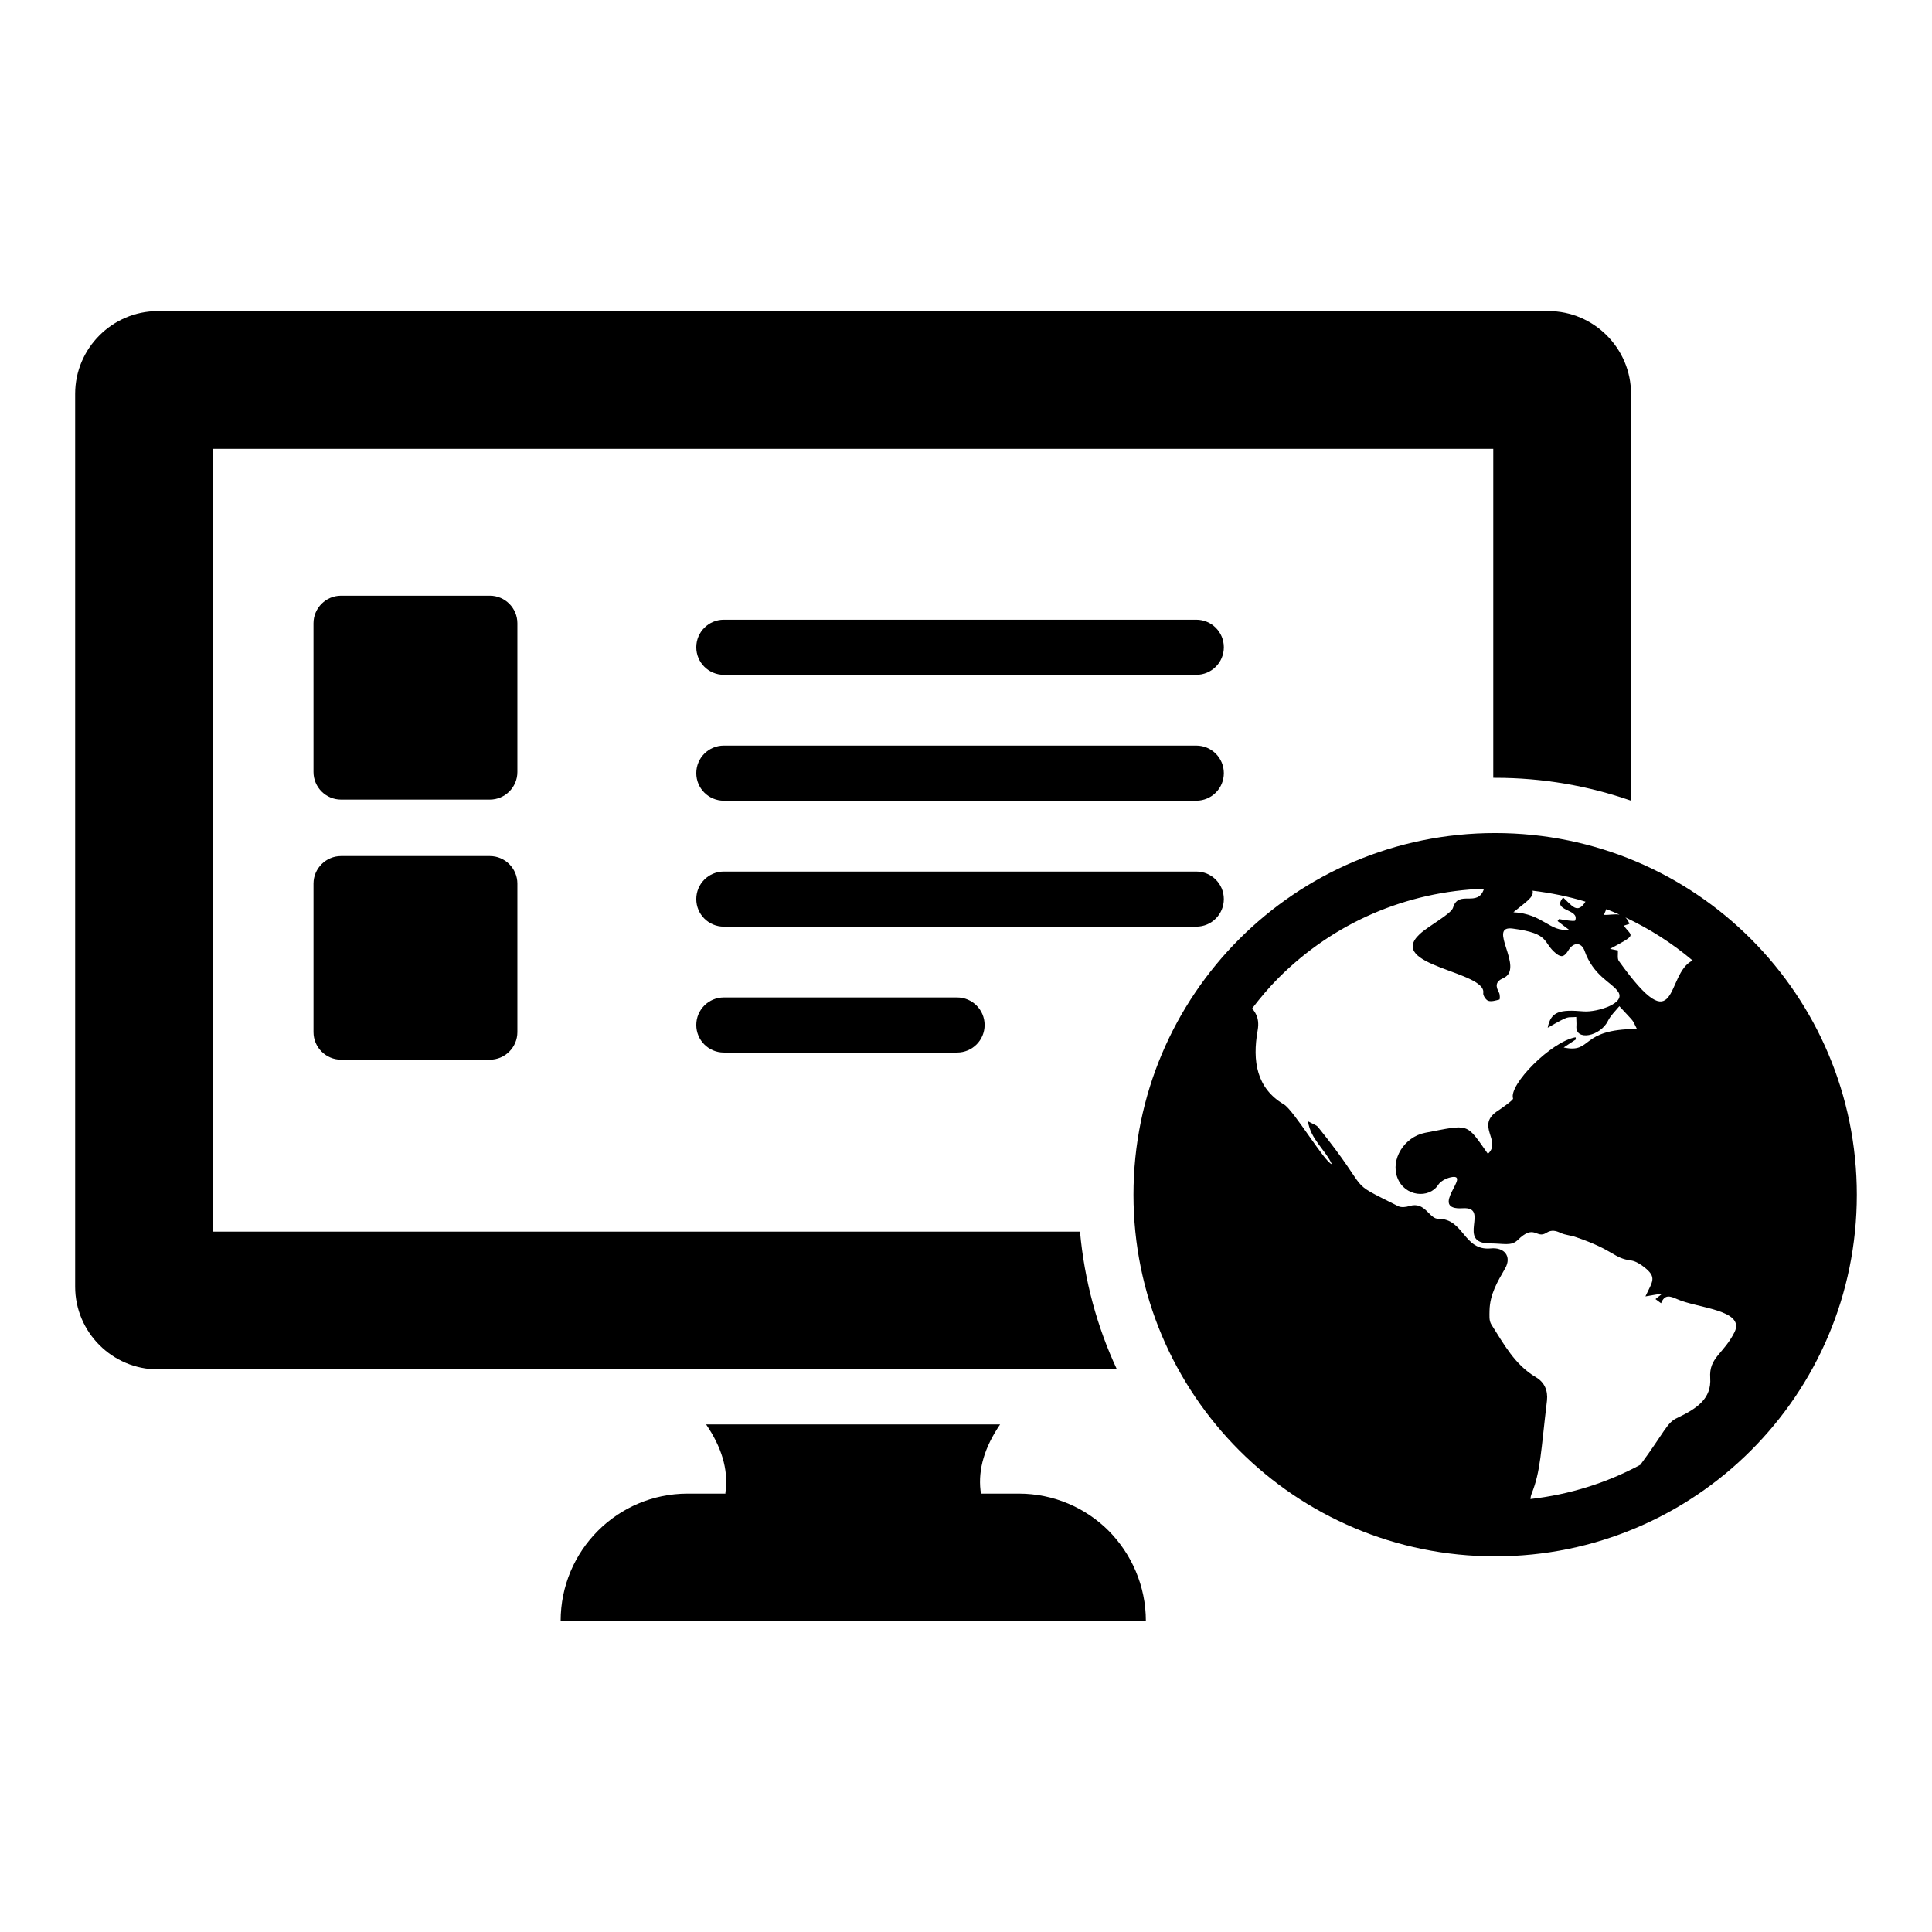
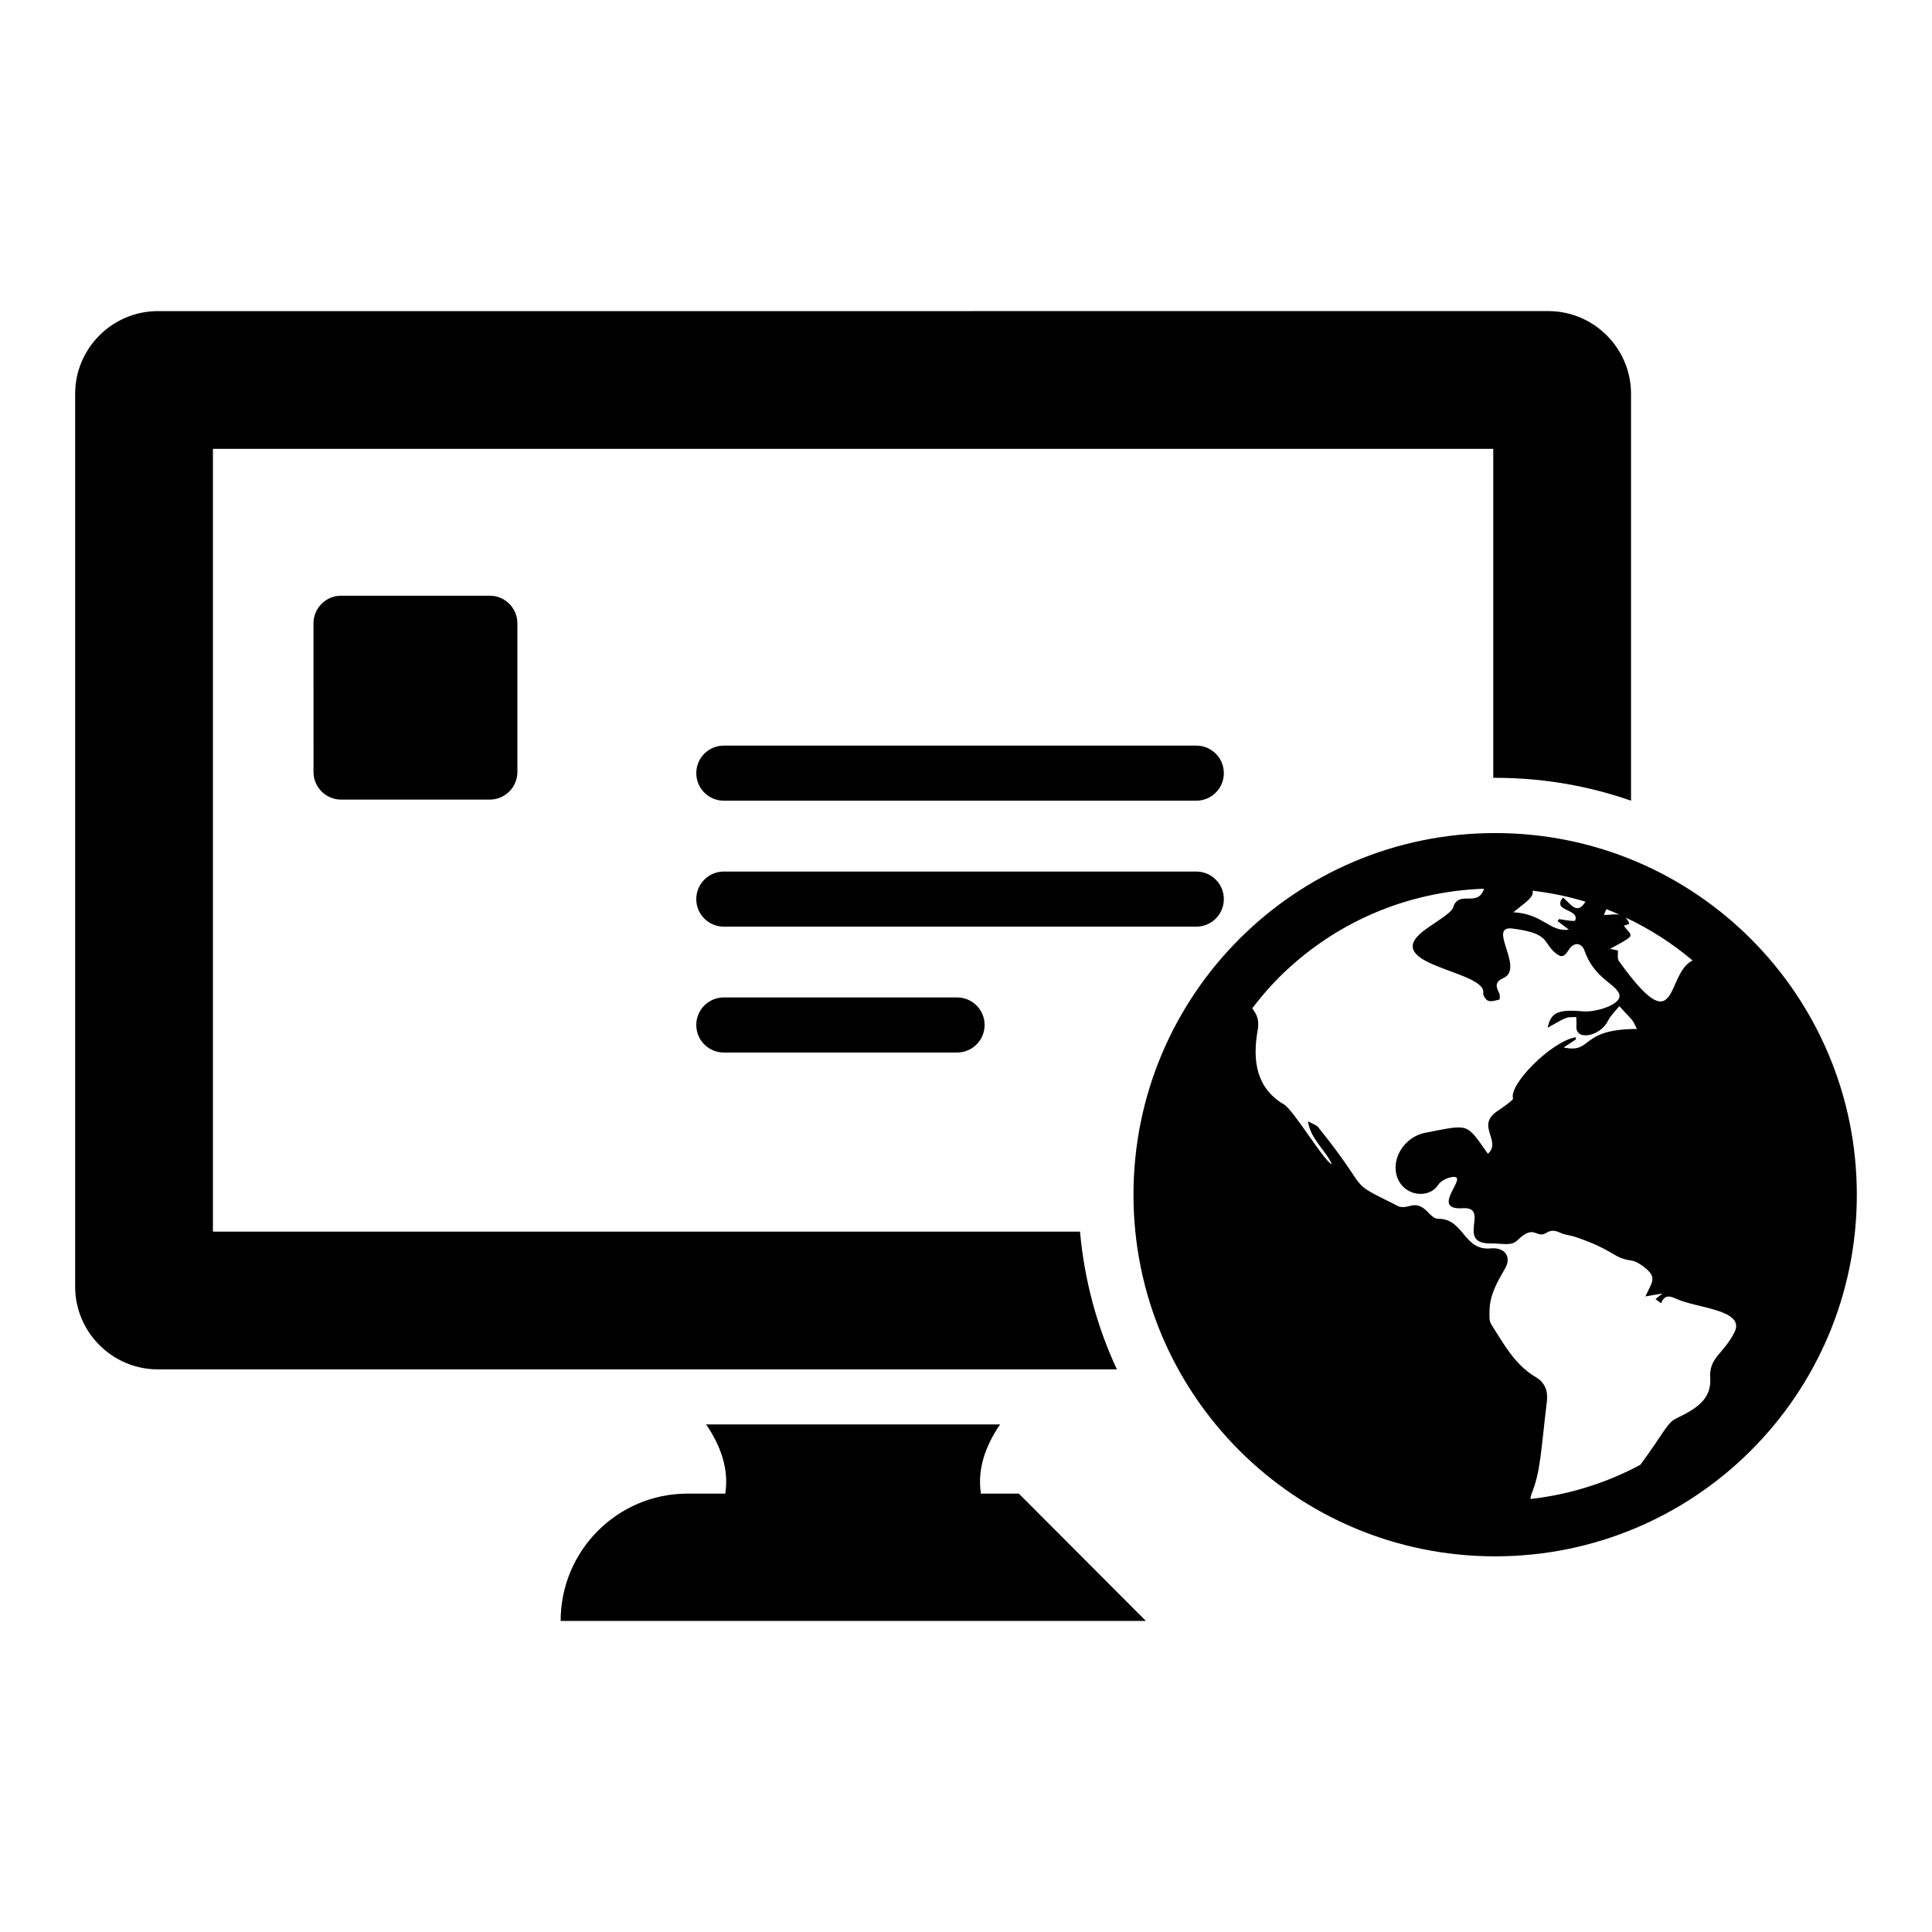
<svg xmlns="http://www.w3.org/2000/svg" fill="#000000" width="800px" height="800px" version="1.1" viewBox="144 144 512 512">
  <g>
    <path d="m430.21 470.39h-229.78v-207.44h339.3v87.18h0.512c12.633 0 24.68 2.117 35.996 6.059v-107.84c0-12.047-9.855-21.906-21.906-21.906l-368.51 0.004c-12.047 0-21.906 9.859-21.906 21.906v236.64c0 12.047 9.855 21.906 21.906 21.906h254.17c-5.254-11.25-8.613-23.59-9.781-36.512z" />
    <path d="m540.23 364.77c-53.008 0-95.848 42.938-95.848 95.848 0 52.926 42.832 95.828 95.848 95.828 52.926 0 95.848-42.809 95.848-95.828 0-52.801-42.723-95.848-95.848-95.848zm34.508 22.355c6.363 2.996 12.359 6.789 17.824 11.414-7.301 3.477-3.508 22.52-19.562 0.109-0.43-0.617-0.191-1.762-0.238-2.762-0.43-0.094-0.953-0.191-2.094-0.43 7.418-3.977 5.766-3.16 3.664-6.141 0.191-0.047 0.809-0.285 1.477-0.477-0.277-0.797-0.648-1.328-1.07-1.715zm-5.047-2.199c1.184 0.461 2.348 0.953 3.508 1.469-1.277-0.219-2.762 0.121-4.148 0.07 0.246-0.625 0.441-1.078 0.641-1.539zm-19.559-4.887c4.785 0.578 9.484 1.52 14.035 2.914-2.18 3.484-3.59 0.996-5.922-1.102-3.18 3.707 4.465 2.945 3.188 6.094-0.16 0.375-3.879-0.312-4.285-0.379-0.094 0.191-0.238 0.379-0.379 0.523 0.902 0.715 1.809 1.379 3 2.285-5.148 0.668-6.766-4.18-14.707-4.617 3.102-2.59 5.59-3.988 5.07-5.719zm53.566 116.94c-2.957 5.914-6.832 6.719-6.473 12.184 0.363 5.461-3.414 8.062-8.758 10.613-2.711 1.176-3.391 3.809-9.758 12.406-8.992 4.844-18.844 7.902-29.125 9.074 0.035-0.473 0.121-0.926 0.285-1.348 2.418-5.996 2.461-11.16 4.094-24.75 0.285-2.664-0.668-4.856-2.949-6.188-5.57-3.285-8.473-8.758-11.754-13.898-0.715-1.141-0.523-2.379-0.523-3.762 0.094-4.332 2.094-7.613 4.141-11.184 1.809-3.188-0.238-5.664-3.856-5.281-7.168 0.664-7.035-7.852-13.801-7.852-2.504 0.121-3.457-4.695-7.711-3.379-0.906 0.285-2.141 0.43-2.949 0.047-14.523-7.332-6.316-2.422-21.273-20.988-0.523-0.617-1.523-0.855-2.664-1.523 0.715 4.809 4.523 7.426 6.328 11.375-1.797-0.359-10.09-14.324-12.707-15.848-7.199-4.25-8.422-11.395-6.949-19.656 0.652-3.664-1.074-5.086-1.438-5.82 2.16-2.801 4.441-5.527 6.988-8.07 14.621-14.621 33.859-22.879 54.434-23.613-1.625 5.129-6.773 0.168-8.203 5-0.434 1.664-6.375 4.758-8.805 6.996-9.121 8.445 17.742 9.883 16.801 15.66-0.094 0.617 0.715 1.855 1.332 2.047 0.855 0.285 2-0.094 2.949-0.332 0.145-0.047 0.191-1.285-0.094-1.809-0.902-1.664-1.047-2.902 1.094-3.856 5.891-2.504-4.543-14.129 2.57-13.137 10.078 1.328 7.754 3.644 11.469 6.617 1.426 1.141 2.191 0.809 3.188-0.762 1.473-2.504 3.578-2.129 4.332 0 2.297 6.578 7.078 8.387 8.66 10.566 2.949 3.316-5.418 5.789-8.852 5.519-6.332-0.527-8.719-0.051-9.566 4.332 6.199-3.543 4.824-2.582 7.566-2.856 0 0.762 0.094 1.57 0.047 2.332-0.395 4.195 6.383 2.809 8.375-1.332 0.715-1.426 1.949-2.57 3-3.856 4.512 4.906 3.133 3.117 4.664 6.043-15.367 0-11.605 6.566-19.418 4.902 1.191-0.809 2.238-1.477 3.238-2.141 0-0.191-0.047-0.379-0.094-0.57-6.473 1.145-17.758 12.582-16.562 16.23 0.156 0.395-3.5 2.906-3.856 3.141-6.379 3.973 1.02 8.055-2.809 11.52-5.875-8.301-4.734-7.848-16.656-5.57-5.519 1.094-9.188 7.043-7.328 11.898 1.902 5.043 8.426 5.617 10.805 1.902 0.668-1 2.047-1.715 3.285-2 5.988-1.309-6.242 8.82 3.285 8.188 7.273-0.402-1.902 9.328 7.188 9.328 3.586 0 5.543 0.742 7.234-0.809 4.606-4.606 4.981-0.191 7.758-2.047 1.332-0.809 2.426-0.523 3.762 0.094 1.238 0.57 2.711 0.617 3.996 1.094 10.32 3.512 9.895 5.602 14.66 6.188 1.191 0.191 2.379 0.953 3.379 1.715 3.512 2.762 2.281 3.734 0.379 7.805 1.523-0.285 2.809-0.477 4.523-0.762-0.809 0.617-1.285 1-1.855 1.477 0.477 0.332 0.902 0.668 1.477 1.094 0.953-2.379 2.332-1.949 4.234-1.094 5.297 2.406 18.066 2.809 15.266 8.703z" />
-     <path d="m281.11 378.17v39.355c0 4.016-3.285 7.301-7.301 7.301h-39.426c-4.016 0-7.301-3.285-7.301-7.301v-39.355c0-4.016 3.285-7.301 7.301-7.301h39.43c4.012 0 7.297 3.285 7.297 7.301z" />
    <path d="m281.11 309.17v39.43c0 4.016-3.285 7.301-7.301 7.301h-39.426c-4.016 0-7.301-3.285-7.301-7.301l-0.004-39.43c0-4.016 3.285-7.301 7.301-7.301h39.43c4.016-0.004 7.301 3.285 7.301 7.301z" />
-     <path d="m461.03 308.23h-125.21c-4.035 0-7.301 3.266-7.301 7.301s3.266 7.301 7.301 7.301h125.21c4.035 0 7.301-3.266 7.301-7.301s-3.266-7.301-7.301-7.301z" />
    <path d="m461.03 341.59h-125.21c-4.035 0-7.301 3.266-7.301 7.301 0 4.035 3.266 7.301 7.301 7.301h125.21c4.035 0 7.301-3.266 7.301-7.301 0-4.035-3.266-7.301-7.301-7.301z" />
    <path d="m468.33 382.27c0-4.035-3.266-7.301-7.301-7.301h-125.21c-4.035 0-7.301 3.266-7.301 7.301s3.266 7.301 7.301 7.301h125.21c4.035 0 7.301-3.266 7.301-7.301z" />
    <path d="m335.82 408.33c-4.035 0-7.301 3.266-7.301 7.301 0 4.035 3.266 7.301 7.301 7.301h61.812c4.035 0 7.301-3.266 7.301-7.301 0-4.035-3.266-7.301-7.301-7.301z" />
-     <path d="m414 539.82h-10.078c0-0.293 0-0.586-0.074-0.805-0.656-5.695 1.094-11.535 5.184-17.523h-77.902c4.09 5.988 5.84 11.828 5.184 17.523-0.074 0.219-0.074 0.512-0.074 0.805h-10.004c-18.617 0-33.66 15.113-33.66 33.734h155.09c0-9.273-3.797-17.742-9.855-23.879-6.062-6.059-14.531-9.855-23.805-9.855z" />
+     <path d="m414 539.82h-10.078c0-0.293 0-0.586-0.074-0.805-0.656-5.695 1.094-11.535 5.184-17.523h-77.902c4.09 5.988 5.84 11.828 5.184 17.523-0.074 0.219-0.074 0.512-0.074 0.805h-10.004c-18.617 0-33.66 15.113-33.66 33.734h155.09z" />
  </g>
</svg>